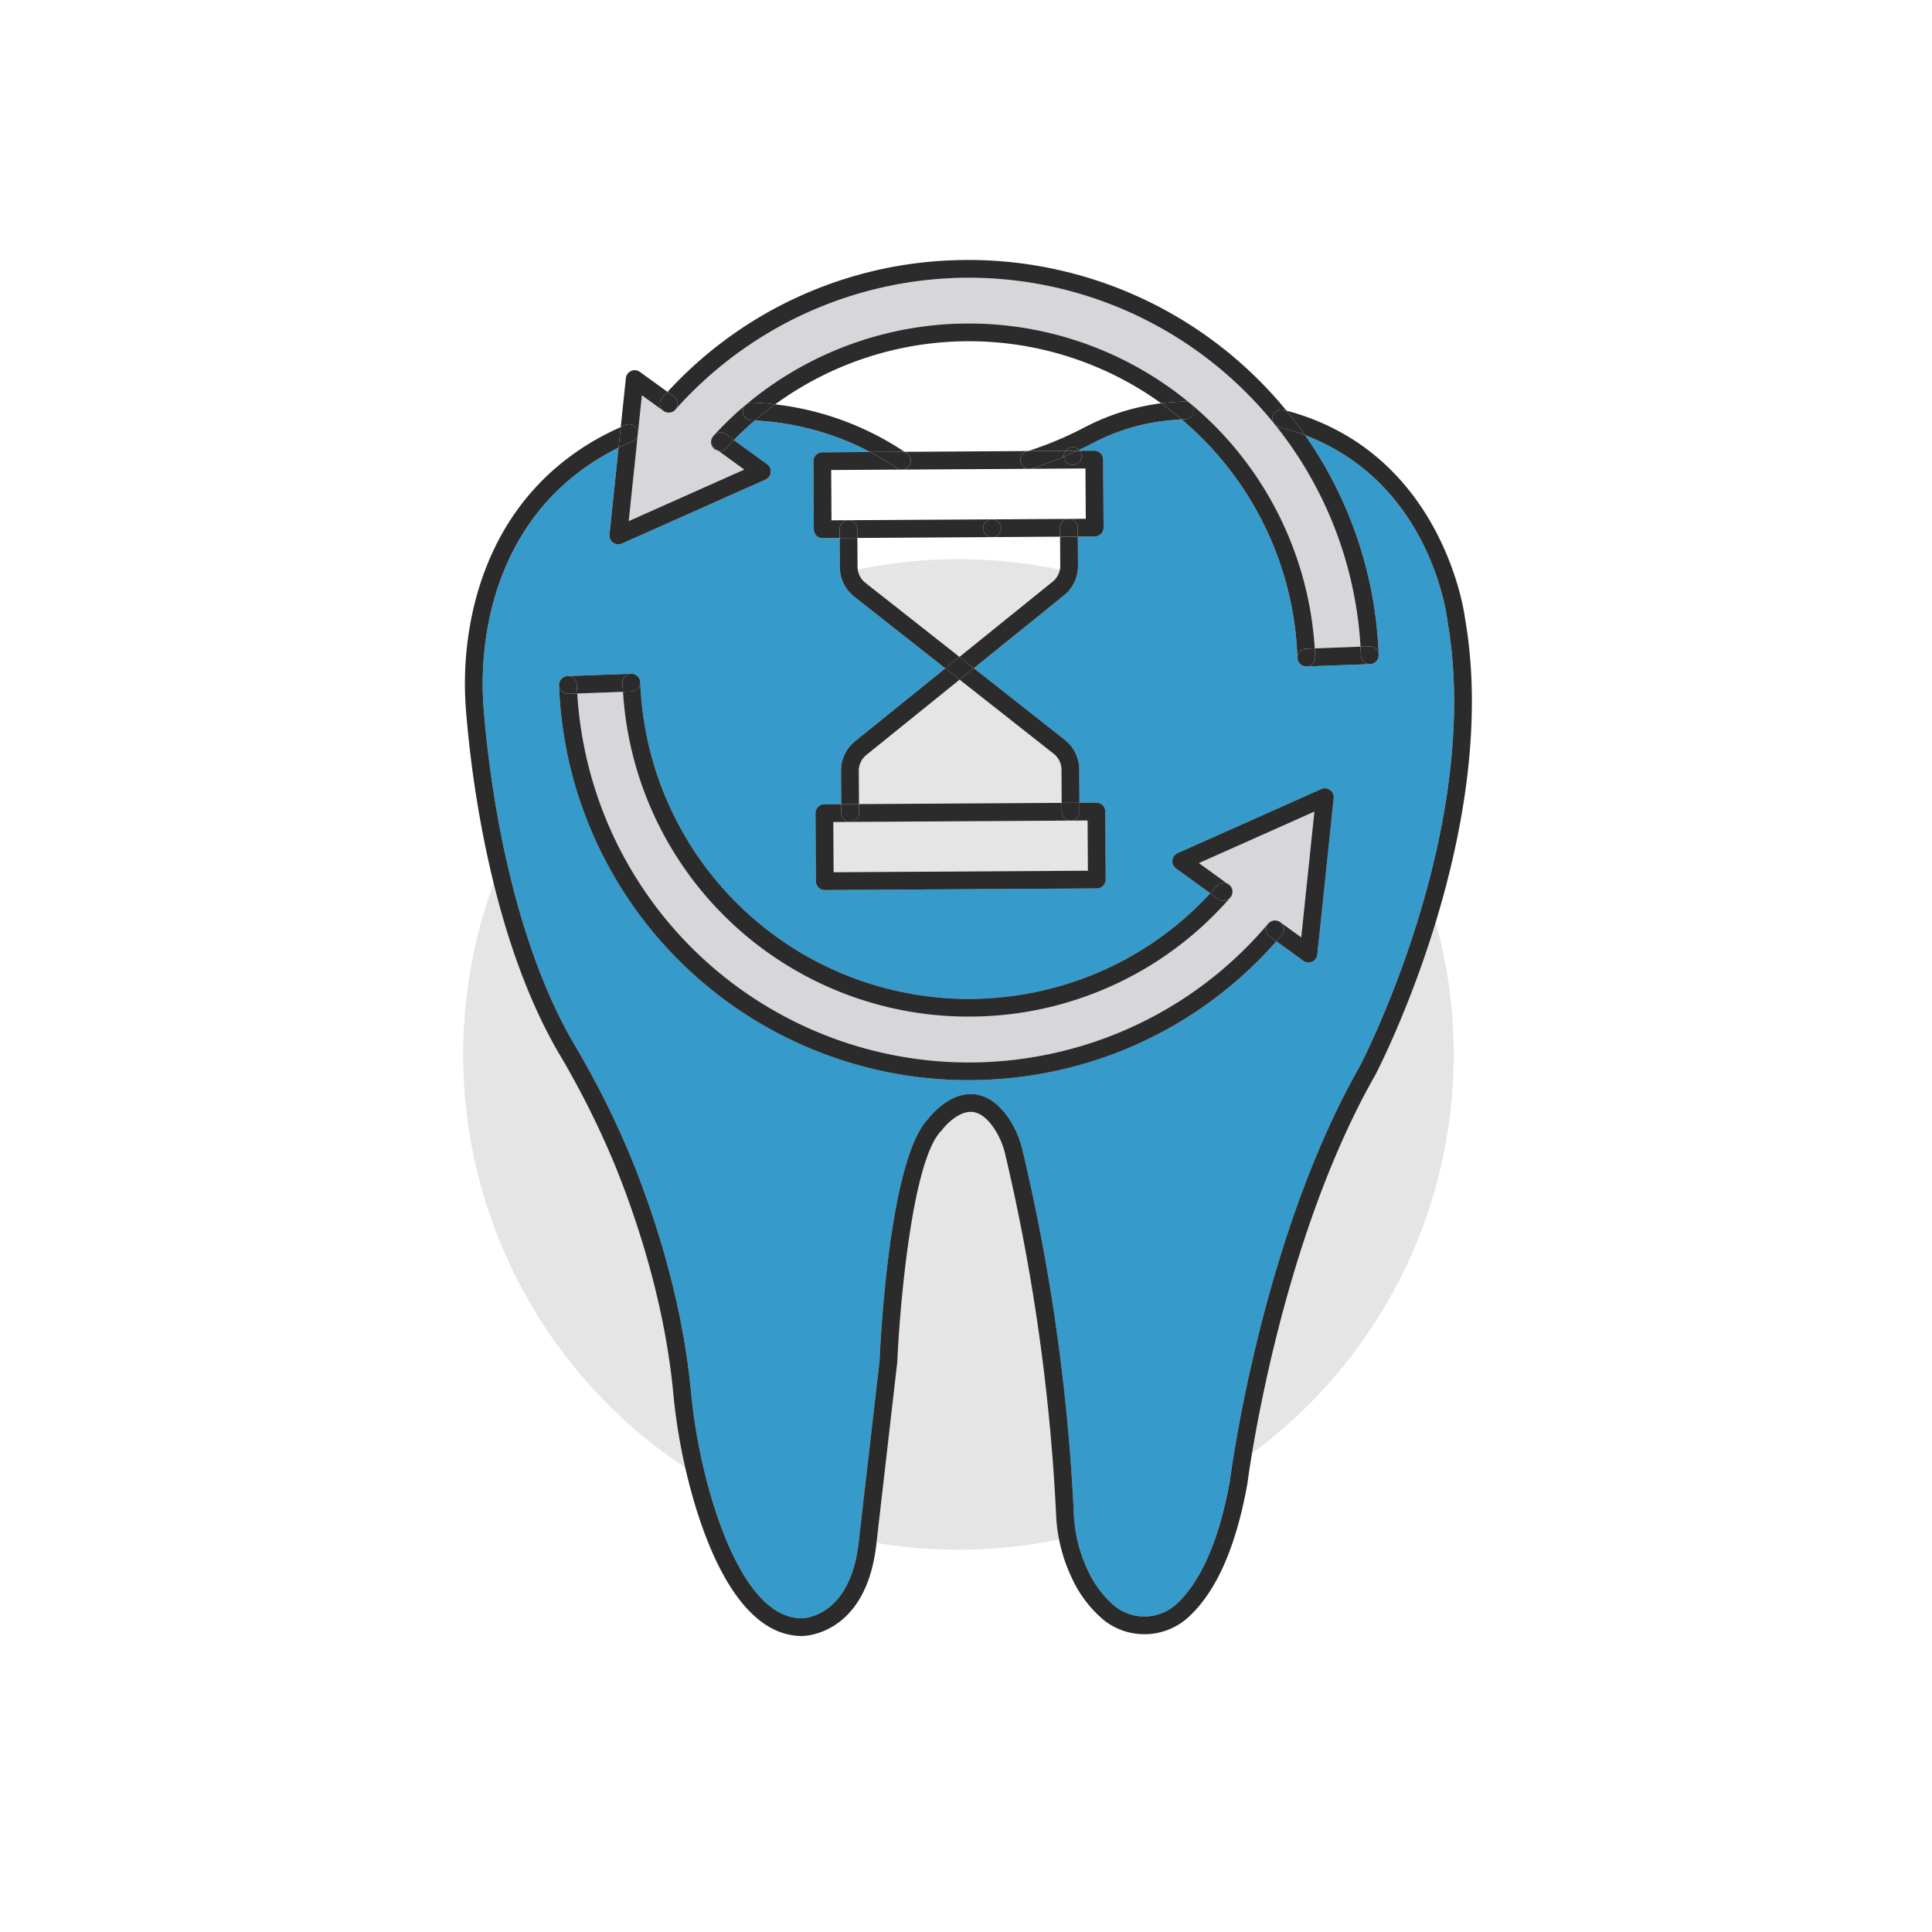
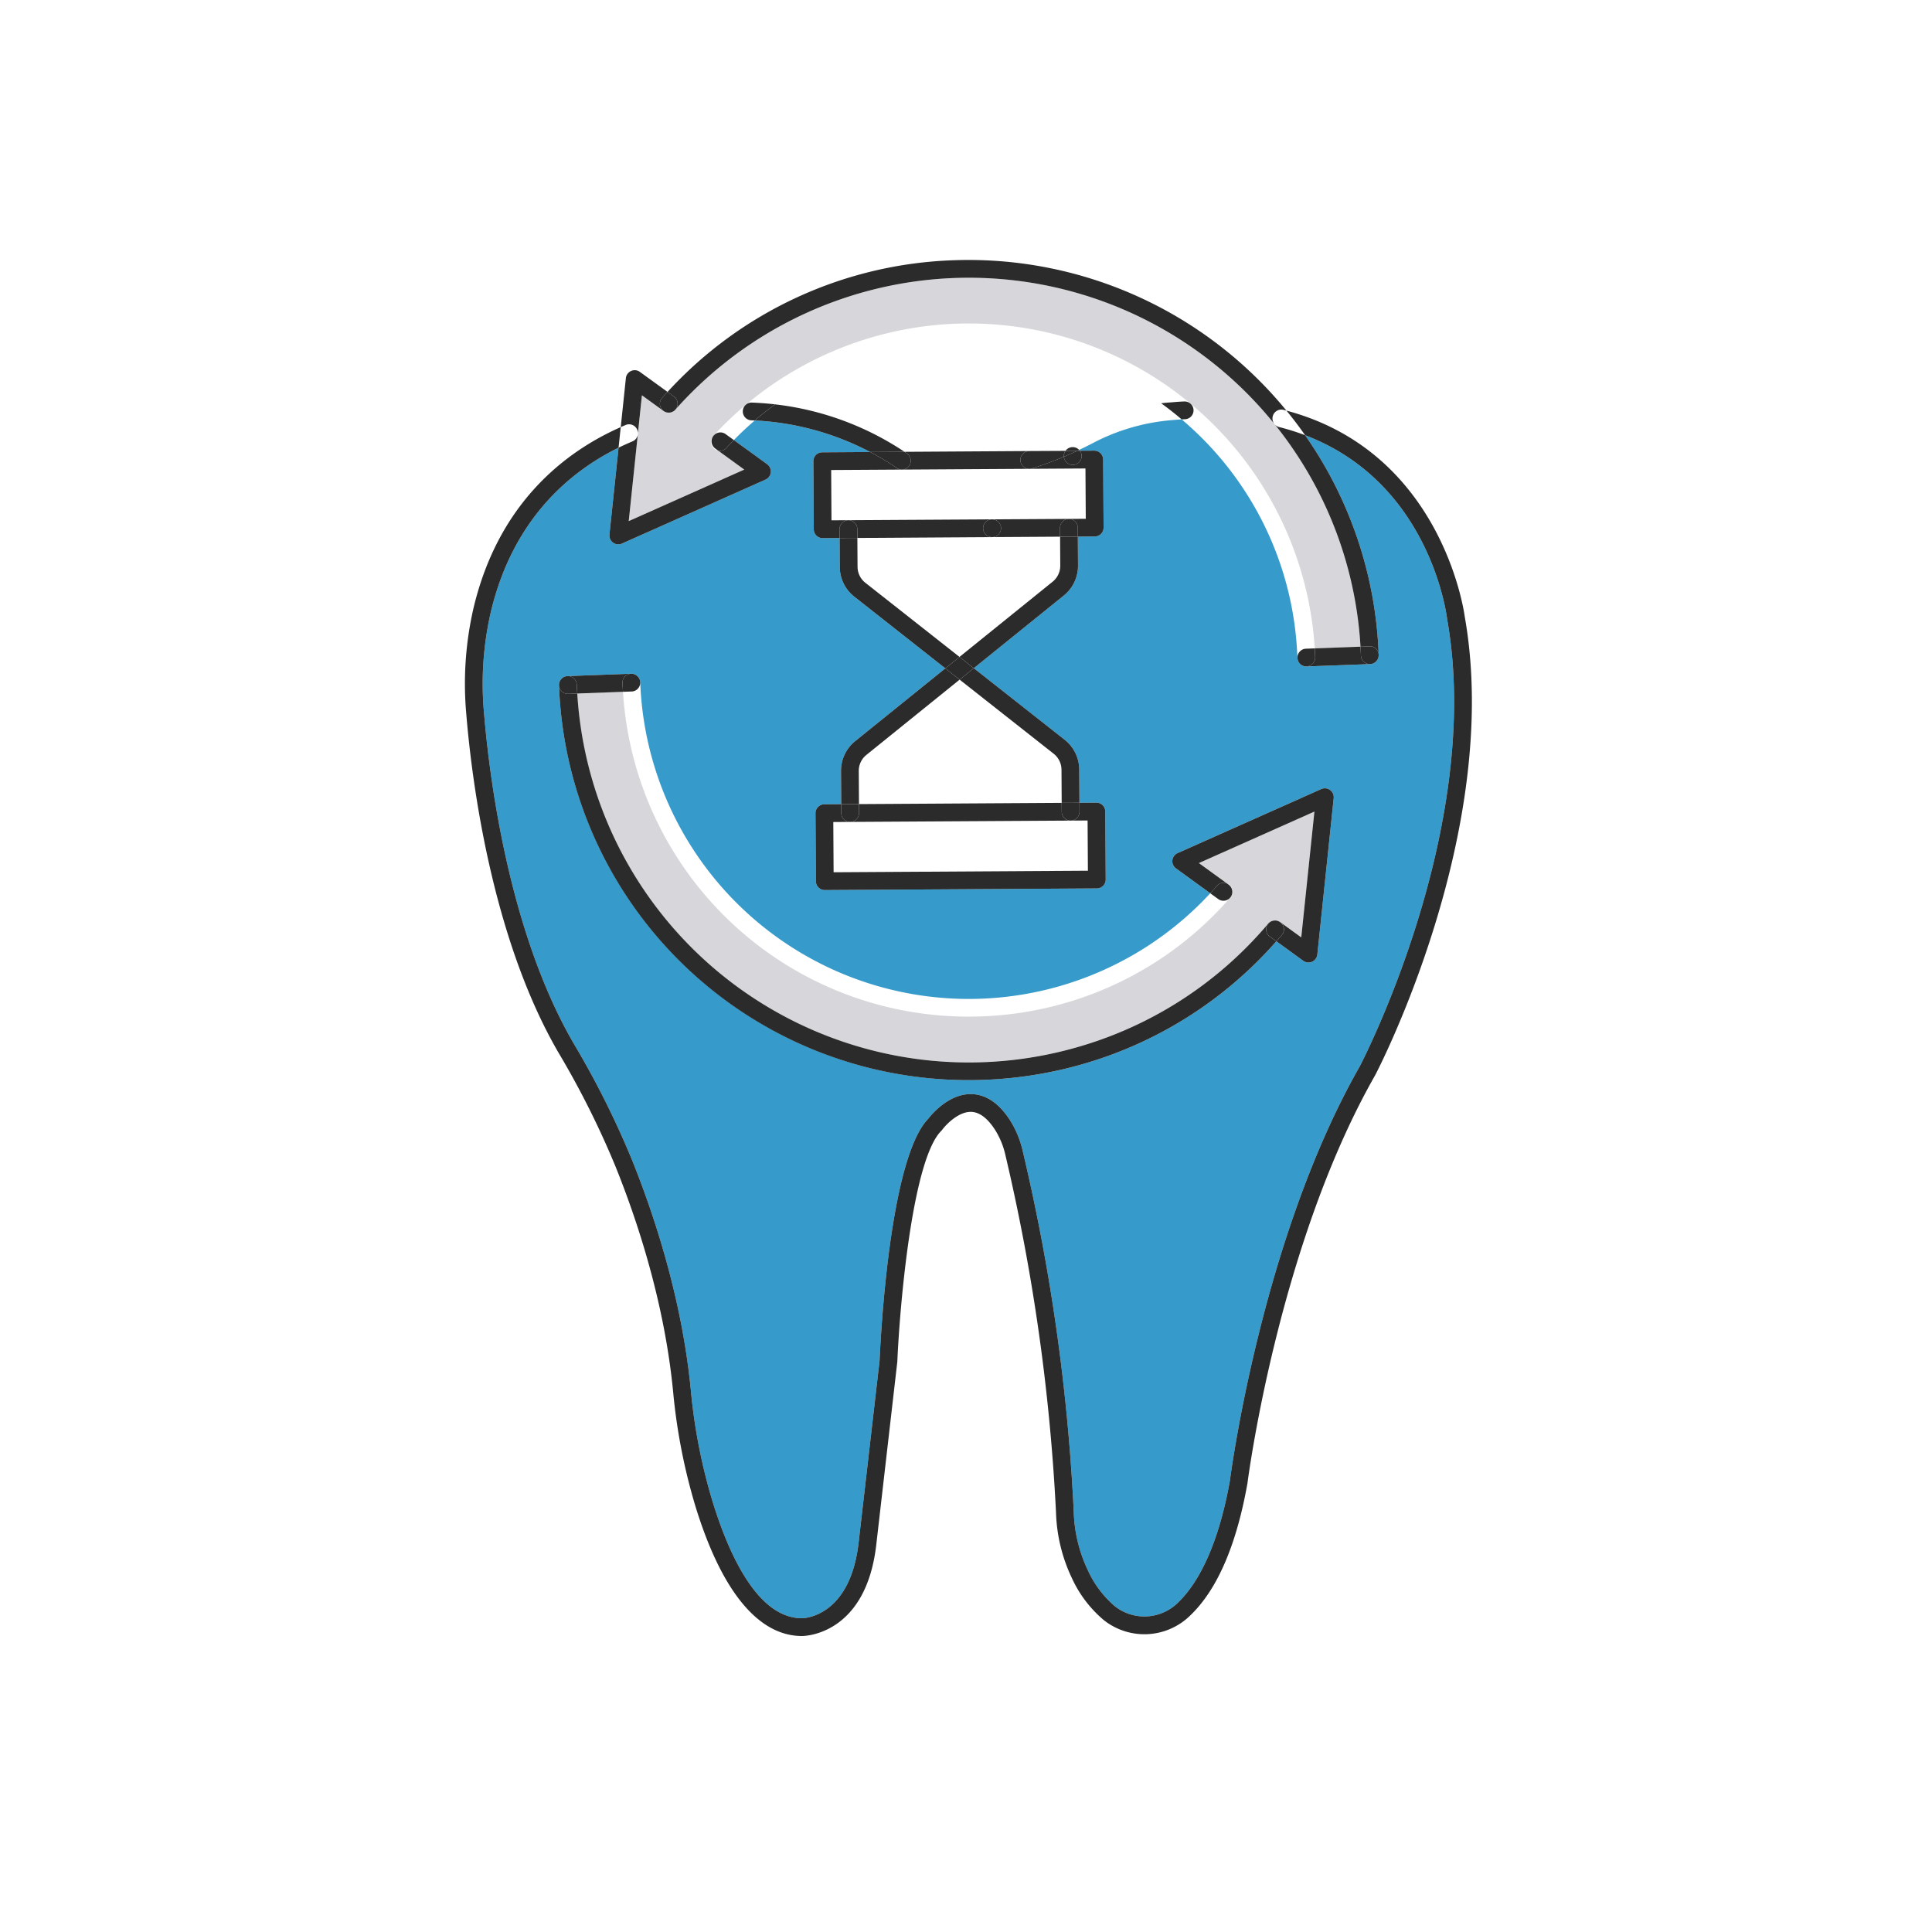
<svg xmlns="http://www.w3.org/2000/svg" viewBox="0 0 500 500">
  <g data-name="Layer 2">
    <g data-name="Layer 1">
-       <circle cx="248.044" cy="272.894" r="128.18" style="fill:#e5e5e5" />
      <path d="M266.056 116.73h.01a91.5 91.5 0 0 0 14.79-6.22 58.8 58.8 0 0 1 19.65-6.14 85.11 85.11 0 0 0-99.9.28 75.9 75.9 0 0 1 33.48 12.28Z" style="fill:none" />
      <path d="m192.616 121.53-6.74-4.89-.016-.012a2.1 2.1 0 0 1-.924-.388 2.31 2.31 0 0 1-.49-3.22 2 2 0 0 1 .14-.16 2 2 0 0 1 .26-.29 87 87 0 0 1 4.76-4.8q1.62-1.515 3.31-2.93c.1-.09.2-.17.3-.25.01-.01.02-.02.03-.02a89.69 89.69 0 0 1 147.01 63.23l11.84-.44a101.05 101.05 0 0 0-19.68-54.28c-.85-1.15-1.72-2.28-2.62-3.38a101.55 101.55 0 0 0-154.86-3.85c-.01.02-.03.03-.04.05a2 2 0 0 1-.48.46 2 2 0 0 1-.21.13 2.3 2.3 0 0 1-.61.24c-.09.02-.18.04-.26.05a3 3 0 0 1-.31.012 2 2 0 0 1-.31-.032 1.5 1.5 0 0 1-.35-.08 2 2 0 0 1-.31-.12c-.01 0-.02-.01-.03-.02a1.3 1.3 0 0 1-.25-.15c-.02-.01-.03-.02-.05-.03l-5.6-4.06-1.03 9.81v.06l-.04.36-2.34 22.33Z" style="fill:#d7d6da" />
      <path d="M356.78 169.786c-.005.062-.005.125-.016.186a2 2 0 0 1-.09.335q-.022.064-.045.127a2 2 0 0 1-.16.322q-.027.041-.055.081a2.2 2.2 0 0 1-.577.613s0-.01-.01 0c-.02.014-.044.02-.064.034a2.3 2.3 0 0 1-.385.204 2 2 0 0 1-.265.093 2 2 0 0 1-.263.05 2 2 0 0 1-.254.049h-.18q-.015-.002-.031-.005l-16.227.603q-.043.003-.087.002a2.3 2.3 0 0 1-.549-.074q-.017-.006-.033-.01a2.3 2.3 0 0 1-.4-.146c-.027-.012-.057-.017-.082-.03a.01.01 0 0 1-.01-.01c-.016-.008-.028-.023-.043-.031a2.3 2.3 0 0 1-.8-.743q-.041-.066-.078-.136a2.3 2.3 0 0 1-.161-.356c-.01-.03-.028-.054-.038-.084-.006-.018-.005-.04-.011-.057a2.3 2.3 0 0 1-.068-.372c-.008-.059-.029-.111-.032-.171a84.45 84.45 0 0 0-27.42-59.49 76 76 0 0 0-2.53-2.23c-.83.04-1.67.11-2.53.19a53.1 53.1 0 0 0-20.3 5.86c-1.23.64-2.46 1.26-3.69 1.83l-.013.007a2 2 0 0 1 .187.223h.017l3.7-.02h.01a2.305 2.305 0 0 1 2.3 2.29l.11 17.61a2.294 2.294 0 0 1-2.29 2.31l-4.37.03.044 7.49a9.88 9.88 0 0 1-3.667 7.75l-23.306 18.818 23.52 18.526a9.91 9.91 0 0 1 3.772 7.732l.052 8.574h.005l4.37-.03h.01a2.3 2.3 0 0 1 2.3 2.29l.11 17.59a2.304 2.304 0 0 1-2.29 2.31l-70.4.43h-.01a2.29 2.29 0 0 1-2.3-2.29l-.11-17.59a2.304 2.304 0 0 1 2.29-2.32l4.368-.03-.052-8.562a9.88 9.88 0 0 1 3.696-7.776l23.296-18.81-23.521-18.528a9.86 9.86 0 0 1-3.79-7.71l-.044-7.494h-.004l-4.37.03h-.01a2.29 2.29 0 0 1-2.3-2.29l-.11-17.61a2.3 2.3 0 0 1 2.29-2.31l12.41-.08a71.7 71.7 0 0 0-29.87-8.16c-.88.76-1.74 1.53-2.59 2.32-.92.85-1.85 1.76-2.81 2.75l8.62 6.26a2.3 2.3 0 0 1 .93 2.1 2.28 2.28 0 0 1-1.35 1.86l-37.18 16.57a2.28 2.28 0 0 1-2.28-.24 2.33 2.33 0 0 1-.94-2.1l2.36-22.48c-12.59 6.19-27.32 18.44-33.06 42.52a82.8 82.8 0 0 0-1.77 26.04c1.32 15.99 6.22 56.35 23.2 85.61a230 230 0 0 1 15.09 30.12c5.69 14.11 12.96 35.92 15.25 59.71a146 146 0 0 0 5.57 28.58c4.24 13.85 11.71 30.36 23.19 30.36.5 0 12.37-.34 14.63-19.36l5.45-47.31c.25-5.72 2.55-52.19 12.57-62.57.78-1.01 5.19-6.41 11-6.41h.22c3.73.09 7.05 2.32 9.87 6.62a25.4 25.4 0 0 1 3.35 7.97 511 511 0 0 1 13.24 93.52 37.6 37.6 0 0 0 3.62 15.06 26.9 26.9 0 0 0 7 9.36 12.367 12.367 0 0 0 16.39-.95c4.28-4.12 10.09-12.94 13.41-31.59.06-.5 7.97-62.2 33.58-107.13.29-.55 32.23-61.7 22.64-115.74-.2-1.64-4.68-35.44-36.77-47.64a105.74 105.74 0 0 1 19.05 56.86 2 2 0 0 1-.025.296m-15.856 77.246a2.3 2.3 0 0 1-3.637 1.622l-6.972-5.054a105.35 105.35 0 0 1-51.804 32.263 106.6 106.6 0 0 1-23.842 3.604q-1.984.074-3.97.073A106.14 106.14 0 0 1 144.67 177.354a2.3 2.3 0 0 1 2.212-2.382l16.43-.61a2.276 2.276 0 0 1 2.382 2.212 85.083 85.083 0 0 0 147.52 54.605l-8.868-6.434a2.298 2.298 0 0 1 .415-3.96l37.173-16.572a2.3 2.3 0 0 1 3.222 2.339Z" style="fill:#369bca" />
      <path d="M318.428 232.26a89.48 89.48 0 0 1-64.37 30.775q-1.69.063-3.378.063a89.54 89.54 0 0 1-89.445-84.058l-11.836.439a101.02 101.02 0 0 0 81.947 93.614 102.3 102.3 0 0 0 45.966-1.668 100.85 100.85 0 0 0 50.903-32.398c.038-.044.082-.077.122-.117.048-.049.094-.097.146-.141a2 2 0 0 1 .2-.15q.083-.058.17-.108a2 2 0 0 1 .216-.104 2 2 0 0 1 .193-.075q.108-.033.22-.057.106-.024.215-.039.105-.01.21-.013a2 2 0 0 1 .235.003q.097.009.194.025a2 2 0 0 1 .25.052q.085.025.169.058a2 2 0 0 1 .258.11q.07.037.139.08c.057.034.116.06.172.1l5.44 3.945 3.407-32.563-29.9 13.33 7.219 5.239a2.3 2.3 0 0 1 .712.415 2.3 2.3 0 0 1 .226 3.243" style="fill:#d7d6da" />
      <path d="M279.47 116.65a2 2 0 0 0-.188-.223c-.156.086-.32.155-.485.233Z" style="fill:#2b2b2b" />
      <path d="M277.658 120.311h-.045a2.29 2.29 0 0 1-2.28-2.104l-.007.003a90 90 0 0 1-8.25 3.02 2 2 0 0 1-.65.1l14.49-.09.08 13.02-4.344.03a2.3 2.3 0 0 1 2.28 2.283l.014 2.297 4.37-.03a2.294 2.294 0 0 0 2.29-2.31l-.11-17.61a2.305 2.305 0 0 0-2.3-2.29h-.01l-3.7.02h-.017a2.26 2.26 0 0 1 .465 1.362 2.28 2.28 0 0 1-2.276 2.299M220.338 134.772a2 2 0 0 0-.29-.09 2 2 0 0 1 .29.09" style="fill:#2b2b2b" />
      <path d="m276.603 134.29-19.841.12a2.295 2.295 0 0 1 .02 4.59l17.564-.11-.007-1.678-.003-.612a2.3 2.3 0 0 1 2.267-2.31" style="fill:#2b2b2b" />
      <path d="m274.349 138.89-.01-1.678.007 1.678zM219.561 134.632h.013a2.3 2.3 0 0 1 .388.04 2 2 0 0 0-.316-.042h-.18l-4.28.03-.08-13.02 18.28-.11a2.2 2.2 0 0 1-1.27-.4 75 75 0 0 0-6.91-4.15h-.01l-12.41.08a2.3 2.3 0 0 0-2.29 2.31l.11 17.61a2.29 2.29 0 0 0 2.3 2.29h.01l4.37-.03h.004l-.014-2.296a2.3 2.3 0 0 1 2.285-2.312" style="fill:#2b2b2b" />
      <path d="m220.507 134.83-.019-.006a2 2 0 0 1 .276.149c-.02-.013-.037-.031-.058-.043a1.3 1.3 0 0 0-.2-.1M235.306 120.53a2.34 2.34 0 0 1-1.88 1l32.93-.2a2.298 2.298 0 0 1-.44-4.55 1 1 0 0 0 .14-.05l-31.97.2c.21.14.41.27.61.41a2.3 2.3 0 0 1 .61 3.19M221.826 136.477a2.3 2.3 0 0 1 .047.44l.012 1.987-.008-1.984a2.3 2.3 0 0 0-.05-.443M221.727 136.15a2 2 0 0 1 .09.282c-.014-.06-.024-.121-.04-.182-.013-.036-.036-.065-.05-.1M221.087 135.212q.032.025.062.051-.031-.026-.062-.05" style="fill:#2b2b2b" />
      <path d="M254.43 136.705a2.284 2.284 0 0 1 2.247-2.295l-37.03.22a2 2 0 0 1 .315.041c.028.005.058.006.087.012a2 2 0 0 1 .289.089c.05.018.102.03.15.052l.019.006a1.3 1.3 0 0 1 .2.1c.02.012.037.03.057.043a2.3 2.3 0 0 1 .323.24q.032.024.062.05a2.3 2.3 0 0 1 .345.41 1.9 1.9 0 0 1 .283.577c.016.06.026.121.04.182l.01.045a2.3 2.3 0 0 1 .05.443l.008 1.984.002.316 34.824-.22a2.31 2.31 0 0 1-2.28-2.295" style="fill:#2b2b2b" />
      <path d="M221.494 135.673a2.3 2.3 0 0 1 .233.477c.014.035.037.064.05.1a1.9 1.9 0 0 0-.283-.577M275.334 118.207a2.29 2.29 0 0 0 2.279 2.104h.045a2.28 2.28 0 0 0 2.276-2.299 2.26 2.26 0 0 0-.465-1.362l-.672.01a95 95 0 0 1-3.463 1.547M277.09 212.369h-.013a2.3 2.3 0 0 1-2.298-2.285l-.015-2.304-52.458.32h-.004l.014 2.3a2.296 2.296 0 0 1-2.254 2.31l56.945-.34h.17l4.29-.03.08 13-65.81.4-.08-13 4.331-.03a2.297 2.297 0 0 1-2.269-2.282l-.014-2.308-4.368.03a2.304 2.304 0 0 0-2.29 2.32l.11 17.59a2.29 2.29 0 0 0 2.3 2.29h.01l70.4-.43a2.304 2.304 0 0 0 2.29-2.31l-.11-17.59a2.3 2.3 0 0 0-2.3-2.29h-.01l-4.37.03h-.005l.014 2.297a2.3 2.3 0 0 1-2.285 2.312M223.97 150.835a5.29 5.29 0 0 1-2.039-4.129l-.044-7.486-4.597.02.044 7.494a9.86 9.86 0 0 0 3.79 7.71l23.521 18.528 3.67-2.962Z" style="fill:#2b2b2b" />
      <path d="M272.685 195.06a5.33 5.33 0 0 1 2.028 4.153l.051 8.567h.002l4.596-.02-.052-8.574a9.91 9.91 0 0 0-3.771-7.732l-23.52-18.526-3.67 2.962ZM221.087 135.212a2.3 2.3 0 0 0-.323-.24 2.4 2.4 0 0 1 .323.24M221.826 136.477l-.01-.045ZM221.886 139.22h.001l-.002-.316z" style="fill:#2b2b2b" />
      <path d="m221.885 138.904-.012-1.987a2.3 2.3 0 0 0-.047-.44l-.01-.045a2 2 0 0 0-.089-.282 2.6 2.6 0 0 0-.24-.49 2.3 2.3 0 0 0-.338-.397q-.031-.026-.062-.05a2.4 2.4 0 0 0-.323-.24 2 2 0 0 0-.276-.15c-.048-.02-.1-.033-.15-.051a2 2 0 0 0-.29-.09q-.043-.006-.086-.01a2.3 2.3 0 0 0-.388-.04h-.013a2.3 2.3 0 0 0-2.285 2.312l.014 2.296 4.596-.02Z" style="fill:#2b2b2b" />
      <path d="M220.049 134.683c-.029-.006-.059-.007-.087-.012.028.005.058.006.087.012M221.487 135.66a2.6 2.6 0 0 1 .24.49 2.3 2.3 0 0 0-.233-.477ZM220.488 134.824c-.048-.021-.1-.034-.15-.052.05.018.102.03.15.052" style="fill:#2b2b2b" />
      <path d="M221.149 135.263a2.3 2.3 0 0 1 .338.397l.007.013a2.3 2.3 0 0 0-.345-.41M274.764 207.78l.015 2.304a2.3 2.3 0 0 0 2.298 2.285h.014a2.3 2.3 0 0 0 2.285-2.312l-.014-2.297-4.596.02ZM274.35 138.89l.044 7.499a5.3 5.3 0 0 1-1.968 4.152l-24.112 19.469 3.704 2.918 23.305-18.817a9.88 9.88 0 0 0 3.668-7.75l-.044-7.49ZM222.302 208.1l-.052-8.57a5.3 5.3 0 0 1 1.988-4.172l24.111-19.468-3.704-2.918-23.296 18.81a9.88 9.88 0 0 0-3.696 7.776l.052 8.562h.001ZM276.62 134.288l-.017.002h.049l-.018-.002ZM220.016 212.71h-.027q.015.001.029.003h.013q.015-.002.031-.003h-.035Z" style="fill:#2b2b2b" />
      <path d="m274.336 136.6.003.612za2.3 2.3 0 0 1 2.28-2.31h-.014a2.3 2.3 0 0 0-2.267 2.31" style="fill:#2b2b2b" />
      <path d="M276.652 134.29h-.036a2.3 2.3 0 0 0-2.28 2.31l.003.612.01 1.678 4.598-.02-.014-2.297a2.3 2.3 0 0 0-2.281-2.283M219.989 212.71h.073a2.296 2.296 0 0 0 2.254-2.31l-.014-2.3-4.596.02h-.001l.014 2.308a2.297 2.297 0 0 0 2.27 2.282M244.645 172.972l3.704 2.918 3.669-2.962-3.704-2.918z" style="fill:#2b2b2b" />
-       <path d="m163.483 178.957-2.248.083a89.54 89.54 0 0 0 89.445 84.058q1.689 0 3.378-.063a89.48 89.48 0 0 0 64.37-30.775 2.3 2.3 0 0 0-.226-3.243 2.3 2.3 0 0 0-.712-.415l.488.354a2.298 2.298 0 1 1-2.7 3.72l-2.064-1.497a84.6 84.6 0 0 1-39.24 24.106 85.087 85.087 0 0 1-108.279-78.71 2.3 2.3 0 0 1-2.212 2.382M192.237 106.4a2.3 2.3 0 0 1 .68-1.56q-1.696 1.41-3.31 2.93a87 87 0 0 0-4.76 4.8 2.28 2.28 0 0 1 2.95-.22l2.13 1.54c.96-.99 1.89-1.9 2.81-2.75.85-.79 1.71-1.56 2.59-2.32-.29-.02-.58-.03-.88-.04a2.293 2.293 0 0 1-2.21-2.38M335.877 170.86c.01.03.028.055.038.085q-.027-.071-.049-.142c.006.018.005.039.01.057M337.987 167.884l2.27-.084a89.691 89.691 0 0 0-147.01-63.23 2.2 2.2 0 0 1 1.37-.38c2.06.08 4.05.23 5.99.46a85.11 85.11 0 0 1 99.9-.28c1.48-.19 2.38-.22 2.5-.23 1.11-.1 2.31-.2 3.5-.24a2.297 2.297 0 0 1 .18 4.59c-.29.01-.58.03-.87.05.86.72 1.7 1.47 2.53 2.23a84.45 84.45 0 0 1 27.42 59.49c.002.06.023.113.03.17-.005-.055-.02-.107-.022-.163a2.3 2.3 0 0 1 2.212-2.383M184.587 112.86a2 2 0 0 0-.14.16 2.31 2.31 0 0 0 .49 3.22 2.1 2.1 0 0 0 .923.388l-.764-.558a2.31 2.31 0 0 1-.51-3.21M336.996 172.21a.01.01 0 0 0 .01.01c.026.013.056.018.083.03a2 2 0 0 1-.135-.071c.015.008.027.023.042.031M337.522 172.406l-.033-.01q.017.004.033.01M336.155 171.437c-.03-.044-.053-.09-.08-.136q.037.069.08.136M330.336 238.251a2 2 0 0 0-.194-.025q.098.009.194.025M329.07 238.407a2 2 0 0 0-.217.103 2 2 0 0 1 .216-.103M328.682 238.62a2 2 0 0 0-.2.149 2 2 0 0 1 .2-.15M330.755 238.36a2 2 0 0 0-.17-.057q.086.025.17.058M329.697 238.236" style="fill:#2b2b2b" />
      <path d="M328.112 239.162a2 2 0 0 1 .225-.252c-.04.04-.084.073-.122.117a100.85 100.85 0 0 1-50.903 32.398A101.523 101.523 0 0 1 149.4 179.479l-2.346.087-.086.001a2.3 2.3 0 0 1-2.296-2.213A106.027 106.027 0 0 0 250.698 279.54q1.985 0 3.97-.073a106.6 106.6 0 0 0 23.843-3.604 105.35 105.35 0 0 0 51.804-32.263l-1.691-1.226a2.3 2.3 0 0 1-.512-3.212M331.152 238.55q-.069-.041-.139-.08.07.038.139.08M356.629 170.434a2 2 0 0 1-.16.322 2 2 0 0 0 .16-.322M354.385 171.875l.031.005h.18a2 2 0 0 0 .254-.048 2 2 0 0 1-.262.036ZM355.378 171.688a2 2 0 0 1-.265.094 2 2 0 0 0 .265-.094M174.936 105.85a101.55 101.55 0 0 1 154.86 3.85 2.29 2.29 0 0 1-.41-1.97 2.31 2.31 0 0 1 2.8-1.66c.25.06.5.13.75.2a106.32 106.32 0 0 0-86.13-38.92 105.16 105.16 0 0 0-74.05 34.08l1.66 1.21a2.3 2.3 0 0 1 .52 3.21M355.763 171.484c.02-.014.044-.02.063-.034.01-.01.01 0 .01 0a2.2 2.2 0 0 0 .578-.613 2.3 2.3 0 0 1-.651.647M329.797 109.7c.9 1.1 1.77 2.23 2.62 3.38a101.05 101.05 0 0 1 19.68 54.28l2.32-.086a2.227 2.227 0 0 1 2.364 2.512 2 2 0 0 0 .025-.296 105.74 105.74 0 0 0-19.05-56.86 63 63 0 0 0-6.71-2.11 2.26 2.26 0 0 1-1.25-.82M356.764 169.972a2 2 0 0 1-.09.335 2 2 0 0 0 .09-.335M173.026 106.792a2 2 0 0 1-.31-.032 2 2 0 0 0 .31.032ZM356.674 170.307q-.022.064-.045.127.023-.063.045-.127M355.763 171.484a2 2 0 0 1-.385.204 2.3 2.3 0 0 0 .385-.204M356.78 169.786c-.005.062-.006.125-.016.186.01-.06.01-.124.017-.186M335.866 170.803a2.5 2.5 0 0 1-.068-.372 2.3 2.3 0 0 0 .068.372M355.113 171.781a2 2 0 0 1-.263.05 2 2 0 0 0 .263-.05M356.469 170.756q-.027.041-.055.081.028-.04.055-.08M336.155 171.437a2.3 2.3 0 0 0 .799.742 2.2 2.2 0 0 1-.478-.349 2 2 0 0 1-.321-.393M337.489 172.396a2.4 2.4 0 0 1-.4-.146 2.3 2.3 0 0 0 .4.146M336.076 171.3a2.4 2.4 0 0 1-.161-.355 2.3 2.3 0 0 0 .16.356M340.257 167.8c.04.76.08 1.52.11 2.29a2.3 2.3 0 0 1-2.22 2.38h-.08a2.4 2.4 0 0 1-.545-.064 2.3 2.3 0 0 0 .549.074q.043 0 .087-.002l16.227-.603a2.314 2.314 0 0 1-2.179-2.215c-.03-.77-.07-1.54-.11-2.3z" style="fill:#2b2b2b" />
      <path d="M338.146 172.47a2.3 2.3 0 0 0 2.22-2.38c-.03-.77-.07-1.53-.11-2.29l-2.269.084a2.3 2.3 0 0 0-2.212 2.383c.003.056.017.109.023.164a2.5 2.5 0 0 0 .068.372q.022.072.049.142a2.4 2.4 0 0 0 .16.356c.027.045.05.092.08.136a2 2 0 0 0 .321.393 2.2 2.2 0 0 0 .478.349q.066.039.135.071a2.4 2.4 0 0 0 .4.146l.033.01a2.4 2.4 0 0 0 .544.064ZM354.385 171.875l.203-.007a2 2 0 0 0 .262-.036 1.8 1.8 0 0 0 .528-.144 2 2 0 0 0 .385-.204 2.3 2.3 0 0 0 .651-.647q.028-.04.055-.08a2 2 0 0 0 .16-.323q.023-.063.045-.127a2 2 0 0 0 .09-.335c.01-.06.01-.124.017-.186a2.227 2.227 0 0 0-2.364-2.512l-2.32.086c.04.76.08 1.53.11 2.3a2.314 2.314 0 0 0 2.178 2.215M149.265 177.184c.029.769.089 1.53.134 2.295l11.836-.439c-.048-.764-.105-1.526-.134-2.295a2.3 2.3 0 0 1 2.212-2.382l-16.43.609a2.31 2.31 0 0 1 2.382 2.212" style="fill:#2b2b2b" />
      <path d="M161.1 176.745c.03.769.087 1.53.135 2.295l2.248-.083a2.299 2.299 0 1 0-2.382-2.212M146.967 179.567l.086-.001 2.346-.087c-.045-.765-.105-1.526-.134-2.295a2.299 2.299 0 1 0-2.298 2.383M328.853 238.51q-.087.051-.17.11.083-.059.17-.11M328.337 238.91q.07-.074.146-.141c-.052.044-.098.092-.146.14M329.907 238.223q.118-.005.235.003a2 2 0 0 0-.235-.003M331.013 238.47a2 2 0 0 0-.258-.11 2 2 0 0 1 .258.11" style="fill:#2b2b2b" />
      <path d="M344.22 204.453a2.3 2.3 0 0 0-2.285-.24l-37.173 16.572a2.298 2.298 0 0 0-.415 3.96l8.867 6.434a85 85 0 0 0 1.745-1.936 2.29 2.29 0 0 1 2.53-.641l-7.218-5.24 29.9-13.33-3.407 32.564-5.44-3.946c-.056-.04-.115-.065-.172-.1a2.26 2.26 0 0 1 .571 3.45c-.46.543-.938 1.067-1.408 1.6l6.972 5.054a2.3 2.3 0 0 0 3.637-1.622l4.233-40.48a2.3 2.3 0 0 0-.937-2.1M329.697 238.236" style="fill:#2b2b2b" />
      <path d="M330.586 238.303a2 2 0 0 0-.25-.052 2 2 0 0 1 .25.052M318.488 232.166a2.3 2.3 0 0 0-.51-3.21l-.489-.354a2.29 2.29 0 0 0-2.53.641 85 85 0 0 1-1.745 1.936l2.064 1.497a2.3 2.3 0 0 0 3.21-.51" style="fill:#2b2b2b" />
      <path d="M331.455 238.76a2.3 2.3 0 0 0-.303-.21q-.069-.042-.139-.08a2 2 0 0 0-.258-.11q-.084-.03-.17-.057a2 2 0 0 0-.25-.052q-.096-.016-.193-.025a2 2 0 0 0-.235-.003q-.105.002-.21.013a2 2 0 0 0-.216.04 2 2 0 0 0-.219.056 2 2 0 0 0-.193.075 2 2 0 0 0-.216.103q-.087.05-.17.11a2 2 0 0 0-.2.149q-.075.066-.146.14a2 2 0 0 0-.225.253 2.3 2.3 0 0 0 .512 3.212l1.691 1.226c.47-.533.947-1.057 1.408-1.6a2.3 2.3 0 0 0-.268-3.24M185.86 116.628l.017.012-.011-.01z" style="fill:#2b2b2b" />
      <path d="M158.666 140.44a2.28 2.28 0 0 0 2.28.24l37.18-16.57a2.28 2.28 0 0 0 1.35-1.86 2.3 2.3 0 0 0-.93-2.1l-8.62-6.26c-.59.59-1.18 1.22-1.79 1.88a1 1 0 0 1-.09.11 2.31 2.31 0 0 1-2.17.76l6.74 4.89-29.9 13.33 2.34-22.33a2.3 2.3 0 0 1-1.37 1.7 69 69 0 0 0-3.6 1.63l-2.36 22.48a2.33 2.33 0 0 0 .94 2.1M173.337 106.78a3 3 0 0 1-.311.012 3 3 0 0 0 .31-.012M174.896 105.9c-.04.04-.07.08-.11.12a2.4 2.4 0 0 1-.37.34 2 2 0 0 0 .48-.46M164.916 111.22a2.3 2.3 0 0 1 .18.89l1.03-9.81 5.6 4.06a2 2 0 0 1-.18-.14 2.3 2.3 0 0 1-.19-3.25c.46-.52.92-1.03 1.4-1.54l-7.15-5.18a2.25 2.25 0 0 0-2.28-.24 2.28 2.28 0 0 0-1.35 1.86l-1.33 12.67c.42-.19.84-.37 1.26-.55a2.29 2.29 0 0 1 3.01 1.23" style="fill:#2b2b2b" />
      <path d="M184.846 112.57a2 2 0 0 0-.26.29 2.31 2.31 0 0 0 .51 3.21l.764.558.006.002.01.01a2.31 2.31 0 0 0 2.17-.76 1 1 0 0 0 .09-.11c.61-.66 1.2-1.29 1.79-1.88l-2.13-1.54a2.28 2.28 0 0 0-2.95.22M171.547 106.22a2 2 0 0 0 .18.14c.02.01.03.02.05.03a1.3 1.3 0 0 0 .25.15c.01.01.02.02.03.02a2 2 0 0 0 .31.12 1.5 1.5 0 0 0 .35.08 2 2 0 0 0 .309.032 3 3 0 0 0 .31-.012c.08-.01.17-.03.26-.05a2.3 2.3 0 0 0 .61-.24 2 2 0 0 0 .21-.13 2.4 2.4 0 0 0 .37-.34c.04-.04.07-.08.11-.12.01-.02.03-.03.04-.05a2.3 2.3 0 0 0-.52-3.21l-1.66-1.21c-.48.51-.94 1.02-1.4 1.54a2.3 2.3 0 0 0 .19 3.25" style="fill:#2b2b2b" />
      <path d="M379.076 159.6c-.05-.43-5.53-42.51-46.14-53.33q1.636 1.995 3.18 4.08c.56.75 1.1 1.51 1.64 2.28 32.09 12.2 36.57 46 36.77 47.64 9.59 54.04-22.35 115.19-22.64 115.74-25.61 44.93-33.52 106.63-33.58 107.13-3.32 18.65-9.13 27.47-13.41 31.59a12.367 12.367 0 0 1-16.39.95 26.9 26.9 0 0 1-7-9.36 37.6 37.6 0 0 1-3.62-15.06 511 511 0 0 0-13.24-93.52 25.4 25.4 0 0 0-3.35-7.97c-2.82-4.3-6.14-6.53-9.87-6.62h-.22c-5.81 0-10.22 5.4-11 6.41-10.02 10.38-12.32 56.85-12.57 62.57l-5.45 47.31c-2.26 19.02-14.13 19.36-14.63 19.36-11.48 0-18.95-16.51-23.19-30.36a146 146 0 0 1-5.57-28.58c-2.29-23.79-9.56-45.6-15.25-59.71a230 230 0 0 0-15.09-30.12c-16.98-29.26-21.88-69.62-23.2-85.61a82.8 82.8 0 0 1 1.77-26.04c5.74-24.08 20.47-36.33 33.06-42.52l.56-5.32c-14.04 6.2-31.55 19.31-38.09 46.78a87.4 87.4 0 0 0-1.88 27.48c1.34 16.3 6.36 57.47 23.81 87.54a227 227 0 0 1 14.8 29.53c5.58 13.83 12.7 35.19 14.93 58.43a151.4 151.4 0 0 0 5.75 29.48c6.74 22 16.28 33.62 27.59 33.62.67 0 16.45-.26 19.2-23.43l5.45-47.39a1 1 0 0 0 .02-.17c.6-14.05 3.81-52.17 11.35-59.72a2 2 0 0 0 .24-.27c.96-1.31 4.14-4.67 7.39-4.67h.13c2.12.06 4.18 1.58 6.12 4.55a20.6 20.6 0 0 1 2.72 6.54 514.3 514.3 0 0 1 13.12 92.62 42.3 42.3 0 0 0 4.07 16.87 31.1 31.1 0 0 0 8.28 10.94 16.92 16.92 0 0 0 22.43-1.23c6.95-6.67 11.92-18.14 14.77-34.21.08-.61 7.87-61.4 33.07-105.61.33-.62 33-63.14 23.16-118.62" style="fill:#2b2b2b" />
-       <path d="M329.386 107.73a2.297 2.297 0 0 0 1.66 2.79 63 63 0 0 1 6.71 2.11c-.54-.77-1.08-1.53-1.64-2.28q-1.544-2.085-3.18-4.08c-.25-.07-.5-.14-.75-.2a2.31 2.31 0 0 0-2.8 1.66M163.686 114.23a2.3 2.3 0 0 0 1.37-1.7l.04-.36v-.06a2.3 2.3 0 0 0-.18-.89 2.29 2.29 0 0 0-3.01-1.23c-.42.18-.84.36-1.26.55l-.56 5.32c1.23-.6 2.43-1.14 3.6-1.63M280.856 110.51a91.5 91.5 0 0 1-14.79 6.22l9.67-.05h.01a2.3 2.3 0 0 1 1.867-.966 2.32 2.32 0 0 1 1.67.713l.014-.007c1.23-.57 2.46-1.19 3.69-1.83a53.1 53.1 0 0 1 20.3-5.86c.86-.08 1.7-.15 2.53-.19q-2.58-2.205-5.31-4.17a58.8 58.8 0 0 0-19.65 6.14" style="fill:#2b2b2b" />
      <path d="M277.613 115.714a2.3 2.3 0 0 0-1.867.966l3.05-.02c.166-.078.33-.147.486-.233a2.32 2.32 0 0 0-1.669-.713M265.916 116.78a2.298 2.298 0 0 0 .44 4.55h.07a2 2 0 0 0 .65-.1c2.71-.84 5.47-1.85 8.25-3.02l.008-.003c-.006-.065-.02-.128-.02-.195a2.28 2.28 0 0 1 .432-1.332h-.01l-9.67.05h-.01a1 1 0 0 1-.14.05" style="fill:#2b2b2b" />
      <path d="M275.334 118.207a95 95 0 0 0 3.463-1.547l-3.05.02a2.28 2.28 0 0 0-.433 1.332c0 .067.014.13.02.195M308.886 106.1a2.313 2.313 0 0 0-2.38-2.2c-1.19.04-2.39.14-3.5.24-.12.01-1.02.04-2.5.23q2.73 1.965 5.31 4.17c.29-.02.58-.04.87-.05a2.294 2.294 0 0 0 2.2-2.39M256.726 134.41h.036q-.017-.002-.033-.004h-.014c-.013 0-.025.004-.038.004h.04ZM256.71 139q.018.002.034.004c.014 0 .025-.004.038-.004h-.036Z" style="fill:#2b2b2b" />
      <path d="M254.43 136.705a2.31 2.31 0 0 0 2.28 2.295h.072a2.295 2.295 0 0 0-.02-4.59h-.085a2.284 2.284 0 0 0-2.246 2.295M234.087 116.93a75.9 75.9 0 0 0-33.48-12.28 84 84 0 0 0-5.28 4.17 71.7 71.7 0 0 1 29.87 8.16h.01Z" style="fill:#2b2b2b" />
      <path d="M233.427 121.53a2.34 2.34 0 0 0 1.88-1 2.3 2.3 0 0 0-.61-3.19c-.2-.14-.4-.27-.61-.41l-8.88.05a75 75 0 0 1 6.91 4.15 2.2 2.2 0 0 0 1.27.4zM194.616 104.19a2.2 2.2 0 0 0-1.37.38c-.01 0-.02.01-.03.02-.1.08-.2.16-.3.25a2.306 2.306 0 0 0 1.53 3.94c.3.01.59.02.88.04 1.71-1.46 3.47-2.86 5.28-4.17-1.94-.23-3.93-.38-5.99-.46" style="fill:#2b2b2b" />
      <path d="M0 0h500v500H0z" style="fill:none" />
    </g>
  </g>
</svg>